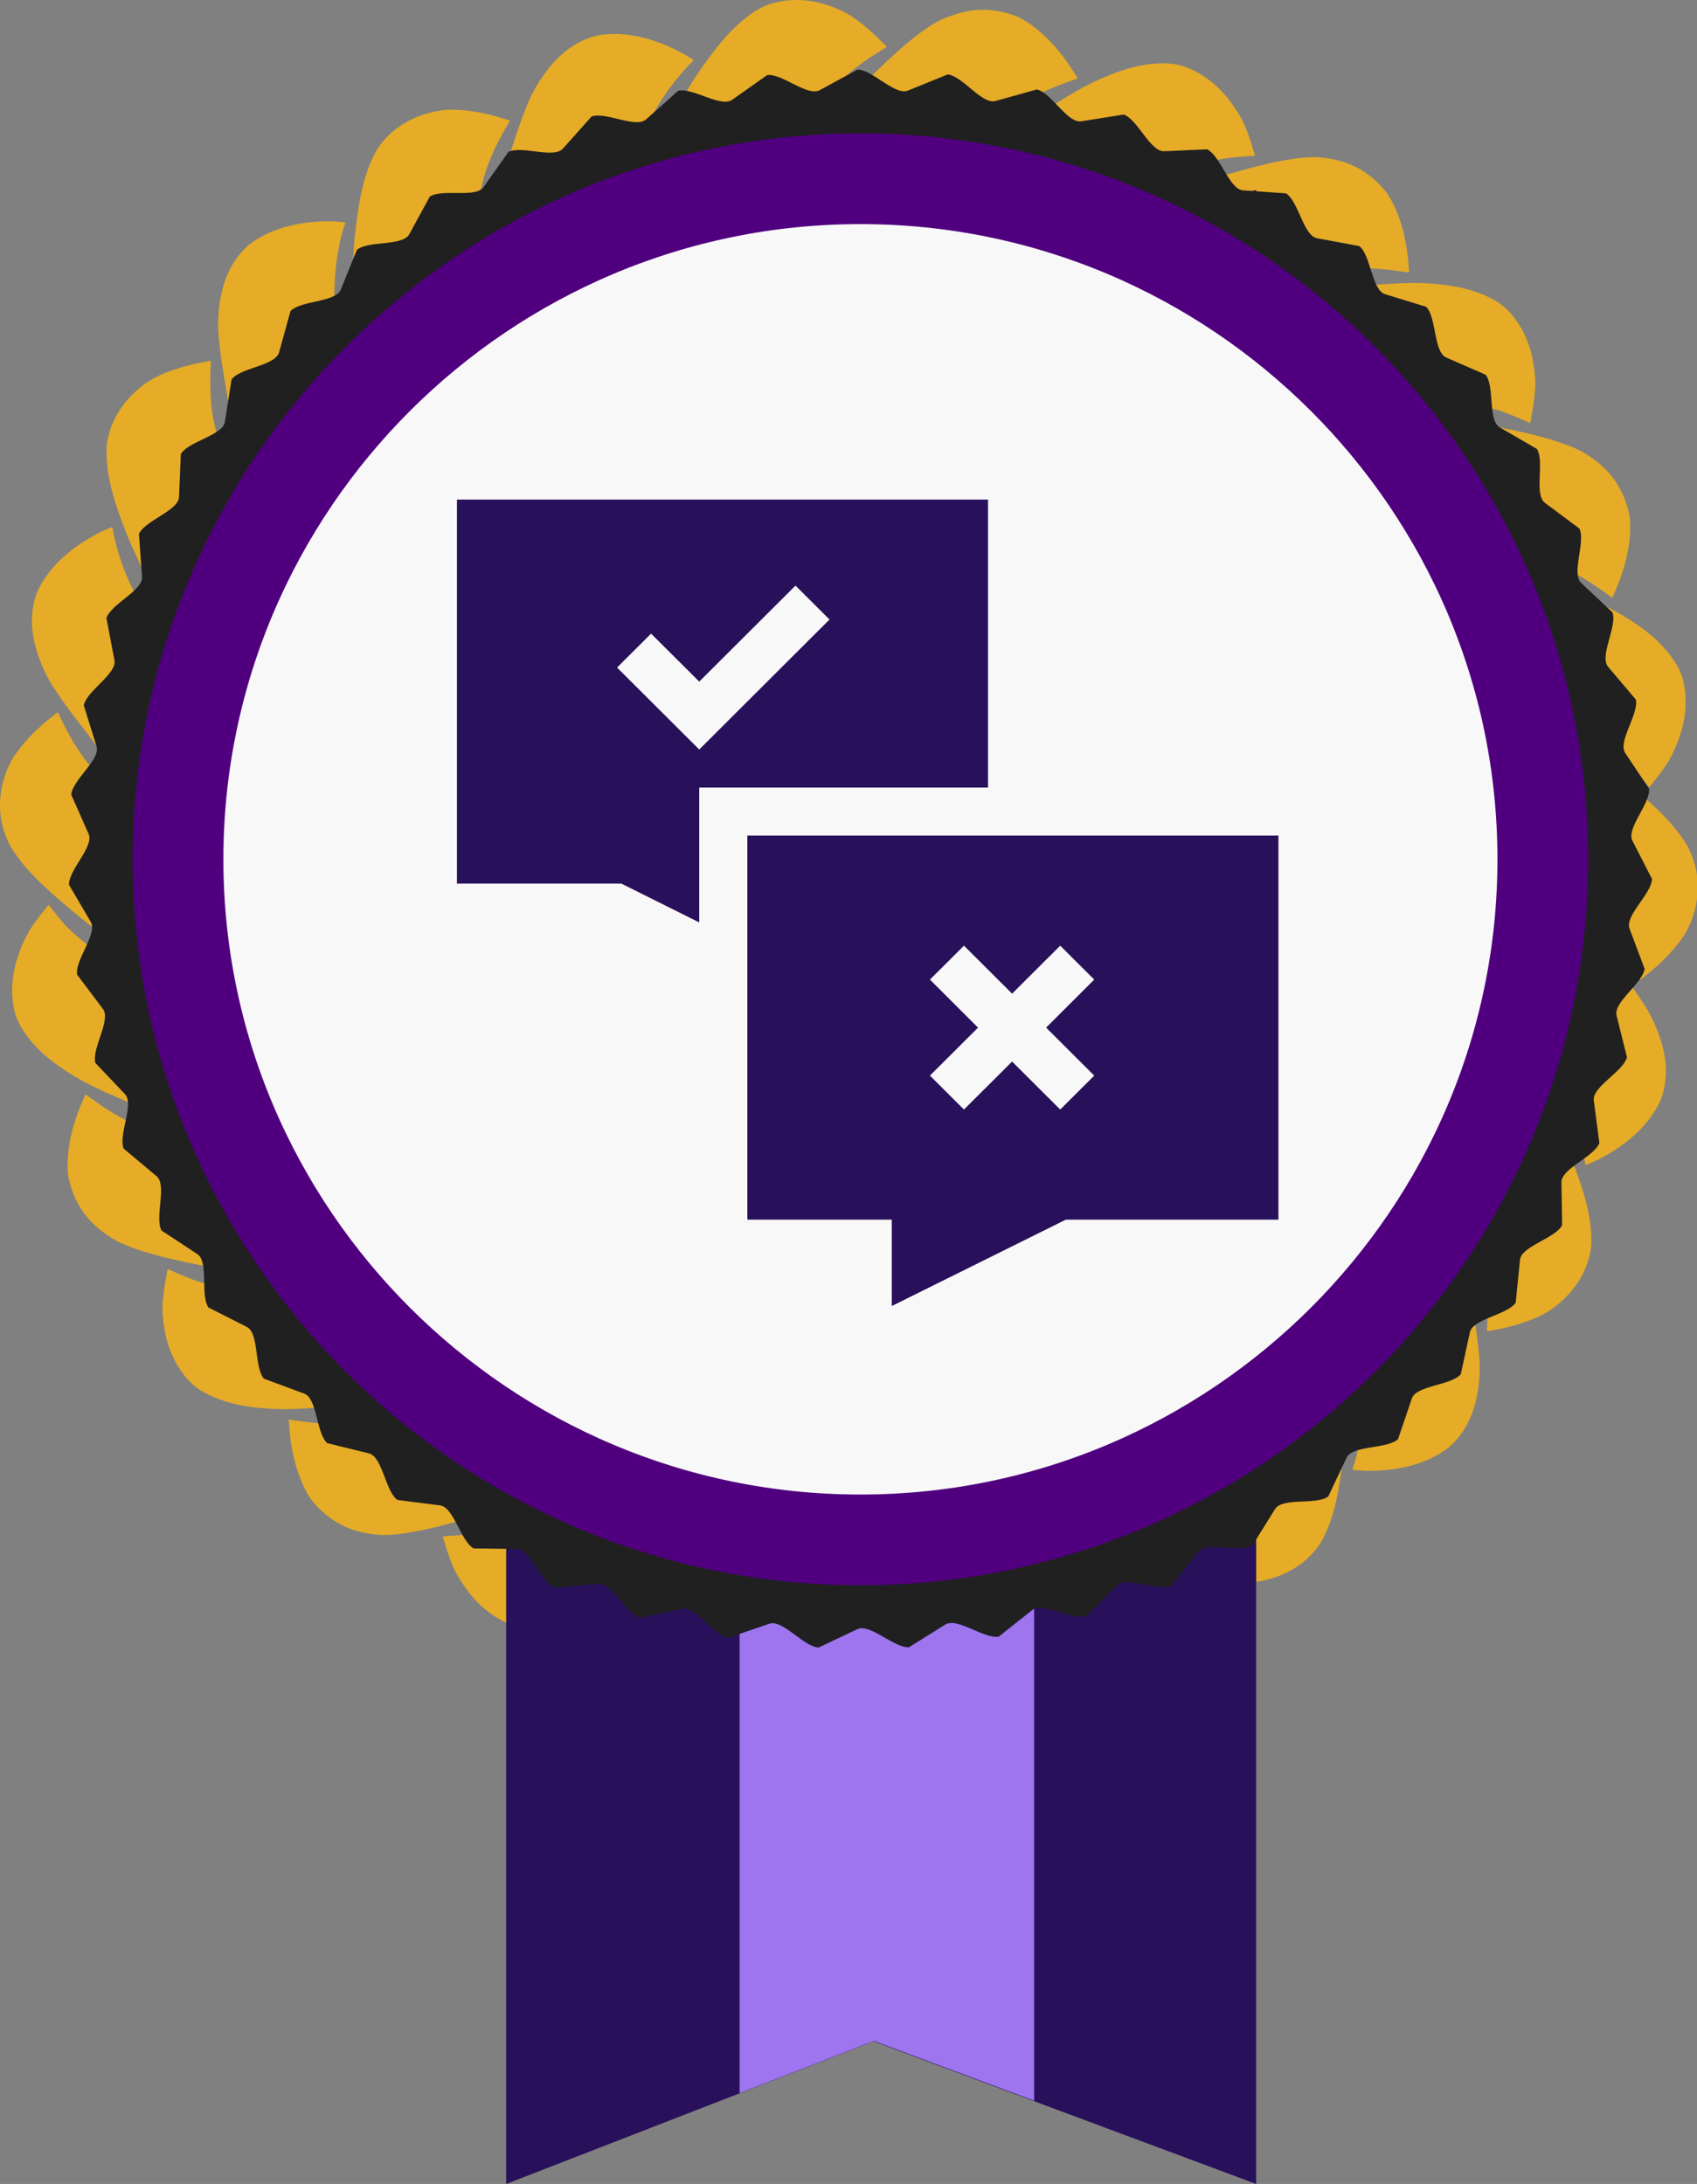
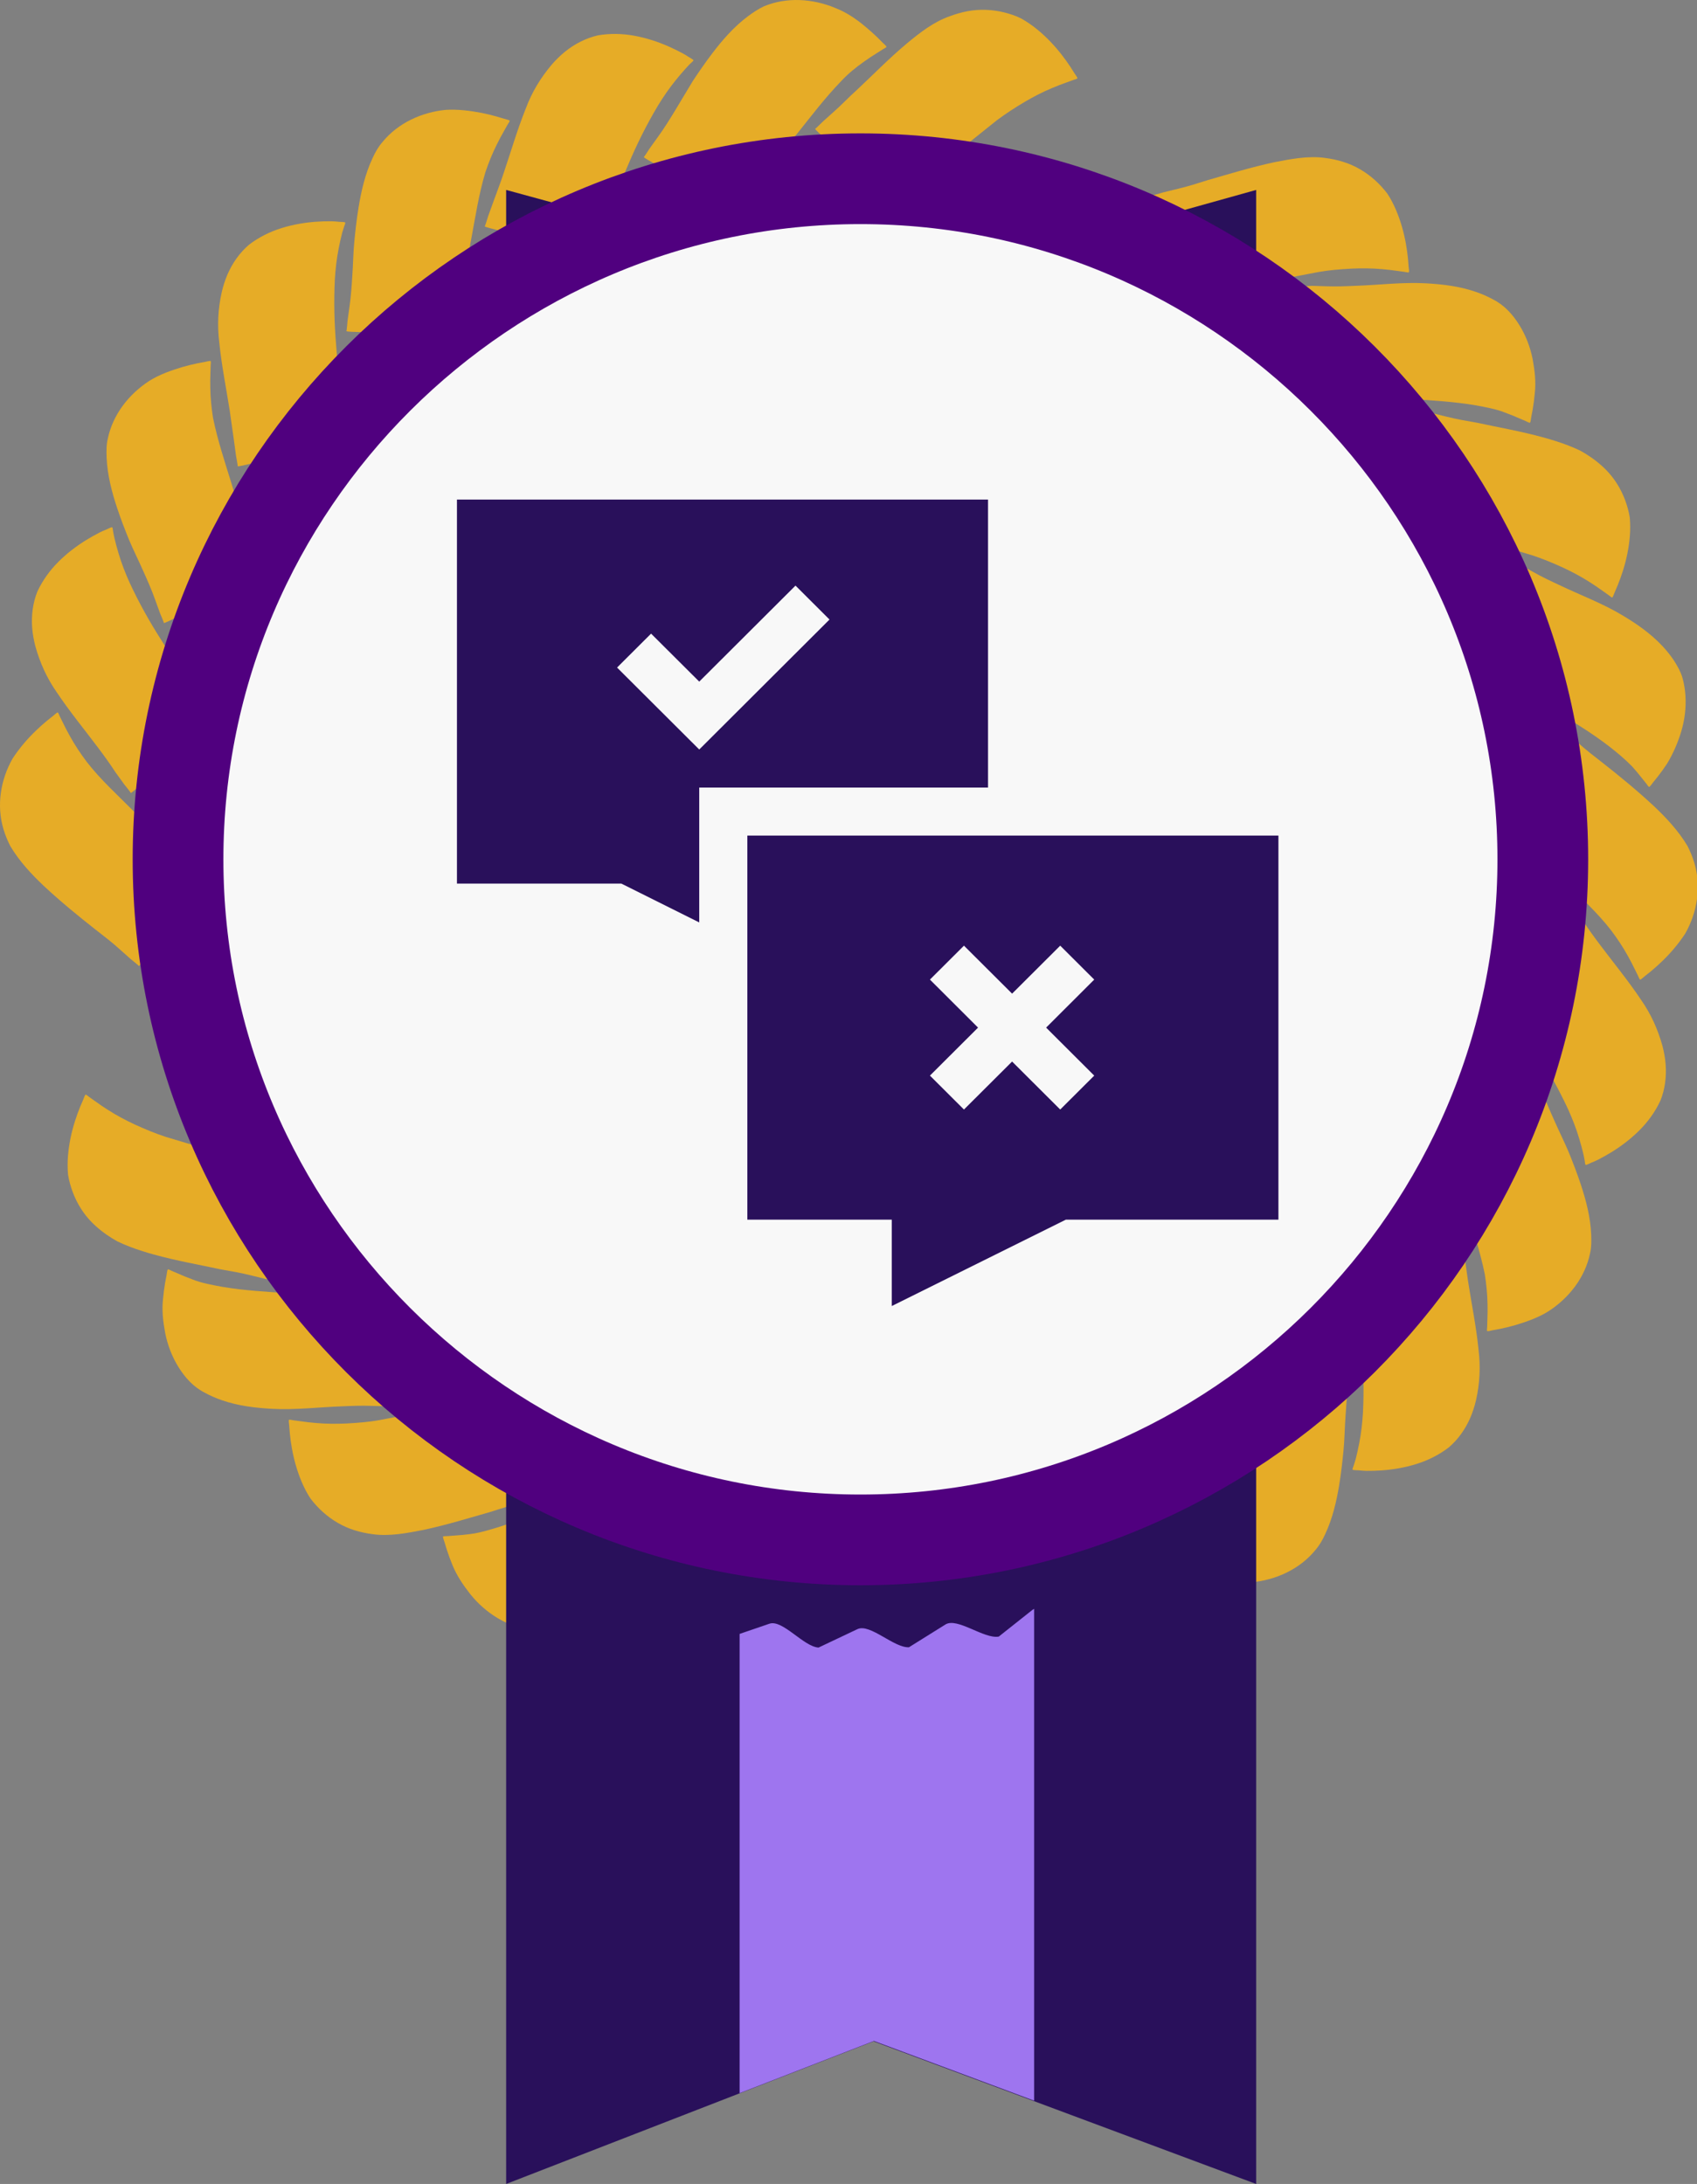
<svg xmlns="http://www.w3.org/2000/svg" version="1.1" id="Layer_1" x="0px" y="0px" width="430.265px" height="553.658px" viewBox="0 0 430.265 553.658" enable-background="new 0 0 430.265 553.658" xml:space="preserve">
  <rect x="0" y="0" width="430.265" height="553.658" fill="#808080" stroke="none" />
  <g>
    <g>
      <g>
        <path fill="#E6AC27" d="M429.599,218.779c-0.454-1.509-1.046-2.937-1.732-4.293c-2.309-3.866-5.367-7.126-8.396-10.005     c-4.387-4.094-8.717-7.631-13.297-11.23c-2.065-1.592-4.12-3.187-6-4.881c-0.986-0.879-1.932-1.723-2.873-2.562     c-0.149-0.14-2.067-1.635-2.031-1.73c-0.194-0.053-1.679,2.094-1.864,2.329c-0.758,0.99-1.482,1.991-2.173,3.001     c-1.514,2.216-2.839,4.49-3.836,6.834c-2.439,4.88-3.216,9.93-0.734,14.782c0.606,1.202,1.351,2.35,2.192,3.462     c2.075,3.218,5.02,6.139,7.895,8.996c3.882,3.918,8.299,7.892,11.77,12.408c1.504,2.007,2.935,4.133,4.193,6.403     c0.644,1.147,1.26,2.329,1.839,3.537c0.256,0.517,0.517,1.043,0.782,1.58c0.094,0.182,0.317,0.846,0.502,0.937     c0.204,0.037,1.013-0.737,1.186-0.87c0.522-0.416,1.039-0.827,1.546-1.229c0.997-0.831,1.974-1.701,2.923-2.622     c2.123-2.058,4.11-4.379,5.801-6.976C430.301,231.341,431.405,224.84,429.599,218.779z" />
      </g>
      <g>
        <path fill="#E6AC27" d="M421.515,265.174c-1.193-4.281-2.915-8.079-5.388-11.636c-3.363-5.035-7.109-9.556-10.522-14.114     c-1.524-2.023-2.983-4.039-4.334-6.119c-0.788-1.091-1.545-2.138-2.297-3.179c-0.118-0.172-1.696-2.084-1.643-2.169     c-0.178-0.097-2.057,1.644-2.284,1.829c-0.938,0.786-1.844,1.591-2.718,2.412c-2.035,1.79-4.08,3.661-5.742,5.686     c-1.732,2.082-3.013,4.32-3.678,6.697c-0.333,1.189-0.511,2.413-0.518,3.673c-0.025,1.257-0.082,2.505,0.167,3.816     c0.22,1.29,0.593,2.561,1.07,3.822c1.383,3.651,3.665,7.218,5.884,10.707c3.062,4.798,5.694,9.48,8.136,14.755     c1.05,2.338,2.003,4.775,2.758,7.312c0.39,1.285,0.744,2.596,1.058,3.925c0.151,0.587,0.212,1.135,0.338,1.703     c0.039,0.195,0.066,0.88,0.222,1.012c0.189,0.085,1.203-0.454,1.41-0.538c0.622-0.251,1.26-0.507,1.819-0.811     c1.131-0.582,2.251-1.207,3.356-1.888c2.47-1.524,4.864-3.338,7.031-5.496c2.203-2.191,4.056-4.762,5.359-7.572     c1.144-2.858,1.555-6.01,1.316-9.195C422.185,268.214,421.903,266.67,421.515,265.174z" />
      </g>
      <g>
        <path fill="#E6AC27" d="M400.815,300.308c-0.922-2.802-1.974-5.504-3.045-8.15c-1.122-2.667-2.483-5.369-3.644-8.012     c-1.054-2.354-2.097-4.704-2.937-7.06c-0.445-1.227-0.872-2.406-1.296-3.578c-0.064-0.191-1.033-2.39-0.955-2.457     c-0.145-0.135-2.496,1.066-2.774,1.187c-1.151,0.519-2.276,1.065-3.375,1.633c-2.411,1.248-4.687,2.634-6.707,4.23     c-1.039,0.822-1.977,1.711-2.793,2.667c-0.884,0.928-1.742,1.883-2.409,2.931c-1.358,2.085-2.154,4.452-2.239,7.15     c-0.043,1.334,0.065,2.685,0.274,4.049c0.151,0.989,0.359,1.985,0.604,2.983c0.174,0.961,0.392,1.928,0.636,2.897     c0.49,1.937,1.088,3.884,1.68,5.806c1.623,5.282,3.463,10.714,4.63,16.464c0.383,2.469,0.647,5.01,0.69,7.595     c0.03,1.312,0.017,2.639-0.041,3.973c-0.017,0.575-0.034,1.159-0.053,1.757c-0.002,0.204-0.118,0.893,0.003,1.06     c0.163,0.128,1.244-0.178,1.46-0.215c0.658-0.124,1.31-0.245,1.947-0.365c1.275-0.268,2.551-0.58,3.825-0.949     c2.813-0.85,5.784-1.89,8.34-3.504c5.122-3.317,9.245-8.501,10.517-14.687c0.366-1.513,0.34-3.144,0.29-4.706     C403.254,308.531,402.114,304.245,400.815,300.308z" />
      </g>
      <g>
        <path fill="#E6AC27" d="M372.217,324.808c-0.366-2.585-0.73-5.155-1.061-7.488c-0.178-1.325-0.349-2.599-0.519-3.863     c-0.022-0.205-0.508-2.621-0.42-2.67c-0.112-0.168-2.604,0.485-2.895,0.543c-1.204,0.253-2.391,0.538-3.555,0.852     c-2.471,0.747-5.246,1.391-7.656,2.414c-2.517,1.029-4.711,2.406-6.424,4.192c-1.725,1.778-2.873,4.044-3.795,6.487     c-0.411,1.245-0.678,2.543-0.847,3.88c-0.487,3.873-0.139,8.087,0.19,12.202c0.47,5.669,0.624,11.041,0.331,16.846     c-0.158,2.557-0.447,5.158-0.958,7.754c-0.252,1.318-0.547,2.644-0.887,3.964c-0.167,0.539-0.337,1.085-0.51,1.644     c-0.055,0.191-0.349,0.811-0.273,1c0.129,0.163,1.276,0.153,1.499,0.175c0.663,0.059,1.352,0.134,2.006,0.145     c1.273,0.008,2.555-0.027,3.85-0.12c2.895-0.205,5.856-0.703,8.777-1.608c2.967-0.92,5.802-2.337,8.26-4.221     c2.339-2.001,4.181-4.587,5.455-7.512c0.627-1.466,1.099-2.961,1.455-4.462c0.97-4.316,1.166-8.515,0.635-12.816     C374.269,336.142,373.086,330.414,372.217,324.808z" />
      </g>
      <g>
        <path fill="#E6AC27" d="M335.891,344.692c-2.718-0.01-5.379,0.167-7.914,0.649c-1.304,0.247-2.548,0.604-3.72,1.073     c-1.251,0.371-2.427,0.857-3.513,1.47c-2.171,1.226-3.975,2.962-5.304,5.32c-0.656,1.166-1.188,2.415-1.636,3.724     c-1.263,3.838-2.171,7.65-2.855,11.686c-1.019,5.422-1.874,11.155-3.551,16.715c-0.806,2.368-1.751,4.745-2.913,7.059     c-0.583,1.178-1.21,2.35-1.881,3.509c-0.283,0.502-0.569,1.012-0.863,1.535c-0.097,0.18-0.519,0.737-0.49,0.941     c0.086,0.188,1.186,0.416,1.394,0.483c0.64,0.194,1.274,0.386,1.895,0.574c1.254,0.349,2.528,0.661,3.829,0.92     c2.897,0.56,5.982,0.947,9.039,0.775c6.073-0.585,12.127-3.289,16.12-8.196c1.02-1.184,1.808-2.56,2.463-4.004     c1.907-4.058,2.883-8.388,3.557-12.479c0.482-2.914,0.803-5.796,1.082-8.64c0.282-2.838,0.307-5.893,0.517-8.762     c0.161-2.574,0.331-5.139,0.684-7.617c0.178-1.293,0.349-2.536,0.518-3.771c0.032-0.199,0.198-2.598,0.299-2.621     c-0.066-0.187-2.707-0.211-3.01-0.232C338.38,344.733,337.129,344.696,335.891,344.692z" />
      </g>
      <g>
-         <path fill="#E6AC27" d="M305.376,377.836c0.456-1.259,0.894-2.469,1.33-3.67c0.075-0.192,0.764-2.562,0.865-2.565     c-0.022-0.201-2.531-0.768-2.814-0.851c-1.184-0.33-2.367-0.623-3.543-0.881c-2.548-0.5-5.32-1.241-7.919-1.427     c-2.705-0.249-5.284-0.038-7.627,0.757c-2.339,0.807-4.429,2.232-6.376,3.972c-0.941,0.911-1.779,1.937-2.55,3.044     c-2.23,3.204-3.881,7.099-5.504,10.898c-2.219,5.25-4.596,10.052-7.564,15.051c-1.335,2.187-2.807,4.351-4.473,6.409     c-0.84,1.048-1.722,2.082-2.641,3.092c-0.398,0.459-0.806,0.868-1.208,1.27c-0.139,0.143-0.69,0.551-0.71,0.753     c0.038,0.203,1.058,0.733,1.245,0.856c0.565,0.389,1.126,0.706,1.697,1.007c1.123,0.599,2.275,1.165,3.465,1.687     c2.66,1.165,5.517,2.103,8.529,2.661c3.059,0.567,6.236,0.633,9.295,0.11c3.005-0.697,5.846-2.134,8.339-4.139     c1.239-1.009,2.354-2.116,3.37-3.283c2.861-3.404,5.02-6.969,6.544-11.042c2.255-5.607,3.865-11.238,5.696-16.614     C303.608,382.502,304.511,380.282,305.376,377.836z" />
-       </g>
+         </g>
      <g>
        <path fill="#E6AC27" d="M259.367,400.854c1.345-2.2,2.694-4.388,4.164-6.413c0.761-1.061,1.492-2.08,2.218-3.092     c0.122-0.161,1.388-2.203,1.488-2.177c0.029-0.195-2.298-1.446-2.555-1.606c-1.083-0.65-2.172-1.265-3.265-1.846     c-2.399-1.274-4.836-2.358-7.301-3.113c-5.031-1.293-10.23-1.912-14.754,1.114c-1.126,0.718-2.181,1.569-3.19,2.512     c-2.903,2.871-5.486,5.903-7.987,9.067c-3.441,4.308-6.881,8.858-10.961,13.074c-1.818,1.96-3.761,3.52-5.868,5.008     c-1.064,0.756-2.166,1.487-3.297,2.185c-0.483,0.306-0.975,0.618-1.478,0.937c-0.169,0.112-0.803,0.401-0.871,0.594     c-0.012,0.206,0.855,0.93,1.007,1.088c0.476,0.476,0.946,0.948,1.407,1.409c0.946,0.905,1.927,1.786,2.956,2.634     c2.299,1.931,4.842,3.656,7.625,4.724c5.645,2.359,12.259,2.842,18.081,0.415c1.444-0.675,2.781-1.585,4.041-2.512     c3.59-2.684,6.482-6.044,8.995-9.334c1.791-2.342,3.425-4.733,5.003-7.107C256.358,405.864,257.888,403.316,259.367,400.854z" />
      </g>
      <g>
-         <path fill="#E6AC27" d="M218.933,400.765c0.993-0.891,1.947-1.746,2.894-2.597c0.157-0.133,1.876-1.889,1.967-1.845     c0.075-0.187-1.883-1.876-2.095-2.084c-0.894-0.851-1.805-1.671-2.728-2.456c-2.025-1.709-4.133-3.211-6.349-4.778     c-4.572-3.031-9.514-4.201-14.648-2.247c-1.263,0.414-2.475,0.859-3.671,1.474c-3.459,1.736-6.725,4.362-9.921,6.92     c-2.2,1.762-4.453,3.566-6.692,5.36c-2.264,1.679-4.574,3.183-7.036,4.642c-2.19,1.283-4.49,2.481-6.913,3.492     c-1.226,0.52-2.483,1.008-3.761,1.456c-0.549,0.199-1.106,0.403-1.676,0.61c-0.193,0.074-0.884,0.227-0.998,0.4     c-0.061,0.198,0.616,1.075,0.728,1.26c0.354,0.558,0.702,1.11,1.045,1.651c0.711,1.069,1.465,2.122,2.273,3.155     c1.804,2.307,3.889,4.507,6.285,6.445c1.218,0.985,2.519,1.873,3.883,2.641c1.375,0.716,2.84,1.172,4.333,1.559     c2.993,0.738,6.157,0.898,9.293,0.309c1.563-0.294,3.06-0.733,4.499-1.273c4.085-1.398,7.712-4.256,10.94-6.939     c4.601-3.856,8.648-8.034,12.775-11.881C215.19,404.415,217.022,402.445,218.933,400.765z" />
+         <path fill="#E6AC27" d="M218.933,400.765c0.993-0.891,1.947-1.746,2.894-2.597c0.157-0.133,1.876-1.889,1.967-1.845     c0.075-0.187-1.883-1.876-2.095-2.084c-0.894-0.851-1.805-1.671-2.728-2.456c-2.025-1.709-4.133-3.211-6.349-4.778     c-4.572-3.031-9.514-4.201-14.648-2.247c-1.263,0.414-2.475,0.859-3.671,1.474c-3.459,1.736-6.725,4.362-9.921,6.92     c-2.2,1.762-4.453,3.566-6.692,5.36c-2.264,1.679-4.574,3.183-7.036,4.642c-2.19,1.283-4.49,2.481-6.913,3.492     c-1.226,0.52-2.483,1.008-3.761,1.456c-0.549,0.199-1.106,0.403-1.676,0.61c-0.193,0.074-0.884,0.227-0.998,0.4     c-0.061,0.198,0.616,1.075,0.728,1.26c0.354,0.558,0.702,1.11,1.045,1.651c0.711,1.069,1.465,2.122,2.273,3.155     c1.804,2.307,3.889,4.507,6.285,6.445c1.218,0.985,2.519,1.873,3.883,2.641c1.375,0.716,2.84,1.172,4.333,1.559     c2.993,0.738,6.157,0.898,9.293,0.309c1.563-0.294,3.06-0.733,4.499-1.273c4.085-1.398,7.712-4.256,10.94-6.939     c4.601-3.856,8.648-8.034,12.775-11.881C215.19,404.415,217.022,402.445,218.933,400.765" />
      </g>
      <g>
        <path fill="#E6AC27" d="M174.107,396.281c1.162-0.566,2.278-1.111,3.387-1.65c0.17-0.027,2.273-1.411,2.351-1.349     c0.12-0.175-1.399-2.17-1.539-2.497c-0.653-1.095-1.327-2.164-2.021-3.204c-1.523-2.283-3.166-4.418-4.988-6.277     c-1.875-1.914-3.963-3.397-6.261-4.285c-2.255-1.04-4.658-1.686-7.34-1.478c-1.322,0.089-2.643,0.331-3.965,0.677     c-3.799,0.928-7.759,3.07-11.358,4.509c-5.024,2.165-10.162,4.545-15.716,6.327c-2.449,0.75-5.088,1.581-7.617,1.865     c-1.29,0.166-2.599,0.291-3.922,0.373c-0.569,0.043-1.147,0.086-1.738,0.13c-0.202,0.019-0.894-0.026-1.045,0.113     c-0.107,0.177,0.317,1.229,0.378,1.441c0.196,0.647,0.39,1.287,0.58,1.914c0.409,1.249,0.862,2.493,1.371,3.732     c1.122,2.798,2.746,5.184,4.63,7.585c1.939,2.392,4.302,4.481,6.969,6.054c2.659,1.589,5.616,2.673,8.889,2.643     c1.611,0.035,3.191-0.084,4.738-0.313c4.407-0.649,8.513-2.231,12.25-3.929c5.313-2.382,10.382-5.923,15.326-8.739     C169.672,398.631,171.874,397.355,174.107,396.281z" />
      </g>
      <g>
        <path fill="#E6AC27" d="M131.709,381.136c1.286-0.314,2.523-0.615,3.75-0.914c0.2-0.043,2.527-0.776,2.585-0.692     c0.153-0.129-0.778-2.561-0.867-2.846c-0.388-1.182-0.805-2.342-1.247-3.479c-0.966-2.506-2.115-4.838-3.458-7.035     c-2.596-4.852-6.381-8.231-11.801-8.936c-1.367-0.137-2.683-0.255-4.003-0.306c-3.861-0.09-7.97,0.699-11.985,1.462     c-2.763,0.527-5.594,1.068-8.406,1.604c-2.86,0.519-5.552,0.712-8.427,0.877c-2.535,0.116-5.127,0.106-7.741-0.125     c-1.326-0.11-2.663-0.263-4.003-0.461c-0.578-0.078-1.165-0.157-1.766-0.238c-0.206-0.025-0.886-0.211-1.068-0.11     c-0.146,0.147,0.042,1.238,0.055,1.454c0.051,0.658,0.102,1.309,0.151,1.947c0.13,1.277,0.303,2.561,0.534,3.85     c0.516,2.882,1.328,5.797,2.539,8.625c0.621,1.431,1.335,2.843,2.207,4.125c0.927,1.215,1.969,2.351,3.115,3.38     c2.292,2.056,5.005,3.68,8.045,4.627c1.515,0.472,3.04,0.785,4.56,0.982c4.295,0.614,8.902-0.302,12.963-1.095     c5.868-1.261,11.334-2.956,16.824-4.524C126.755,382.51,129.241,381.723,131.709,381.136z" />
      </g>
      <g>
        <path fill="#E6AC27" d="M86.544,356.525c2.551-0.116,5.096-0.219,7.571-0.129c1.293,0.039,2.535,0.077,3.768,0.115     c0.21-0.001,2.701-0.227,2.741-0.136c0.182-0.092-0.199-2.599-0.224-2.889c-0.071-1.267-0.164-2.532-0.294-3.775     c-0.281-2.732-0.738-5.388-1.48-7.886c-0.766-2.57-1.921-4.858-3.54-6.719c-1.519-1.963-3.351-3.652-5.827-4.712     c-1.215-0.534-2.499-0.932-3.833-1.239c-3.823-0.921-8.276-0.902-12.148-1.282c-5.466-0.401-11.133-0.663-16.888-1.644     c-2.523-0.464-5.257-0.939-7.587-1.885c-1.222-0.448-2.444-0.941-3.656-1.478c-0.525-0.224-1.058-0.452-1.604-0.685     c-0.187-0.076-0.782-0.435-0.98-0.381c-0.177,0.107-0.288,1.234-0.332,1.45c-0.126,0.664-0.25,1.32-0.372,1.962     c-0.215,1.295-0.39,2.606-0.511,3.937c-0.361,3.036,0,5.876,0.55,8.875c0.61,3.011,1.735,5.949,3.371,8.57     c1.641,2.615,3.712,4.976,6.625,6.458c1.409,0.775,2.864,1.399,4.34,1.912c4.204,1.459,8.576,1.957,12.678,2.182     C74.735,357.485,80.855,356.721,86.544,356.525z" />
      </g>
      <g>
        <path fill="#E6AC27" d="M63.619,323.317c1.288,0.316,2.526,0.619,3.754,0.921c0.198,0.053,2.603,0.479,2.617,0.579     c0.195-0.044,0.496-2.626,0.549-2.92c0.204-1.226,0.372-2.446,0.506-3.657c0.322-2.677,0.326-5.236,0.23-7.854     c-0.059-5.492-1.857-10.227-6.345-13.348c-1.16-0.747-2.185-1.505-3.37-2.138c-3.385-1.857-7.397-3.052-11.314-4.228     c-2.697-0.808-5.46-1.636-8.206-2.459c-2.722-0.884-5.236-1.943-7.847-3.132c-2.3-1.071-4.593-2.279-6.801-3.696     c-1.124-0.712-2.238-1.467-3.333-2.263c-0.476-0.337-0.96-0.679-1.454-1.029c-0.171-0.116-0.688-0.598-0.896-0.593     c-0.198,0.062-0.538,1.117-0.627,1.313c-0.261,0.607-0.518,1.207-0.771,1.795c-0.48,1.191-0.922,2.409-1.317,3.657     c-0.883,2.792-1.519,5.753-1.761,8.822c-0.123,1.559-0.119,3.132,0.02,4.688c0.241,1.513,0.653,2.995,1.19,4.438     c1.082,2.881,2.737,5.574,4.996,7.818c1.126,1.119,2.335,2.101,3.594,2.978c0.896,0.623,1.818,1.191,2.756,1.711     c1.004,0.484,2.031,0.918,3.058,1.316c2.057,0.795,4.135,1.437,6.161,2.001c5.778,1.599,11.475,2.578,16.999,3.771     C58.584,322.249,61.155,322.699,63.619,323.317z" />
      </g>
      <g>
-         <path fill="#E6AC27" d="M35.056,280.628c2.314,1.079,4.616,2.164,6.769,3.388c1.126,0.633,2.207,1.241,3.281,1.845     c0.135,0.117,2.489,1.051,2.471,1.154c0.216-0.002,1.004-2.382,1.166-2.67c0.535-1.158,1.035-2.319,1.501-3.479     c1.023-2.548,1.855-5.109,2.359-7.66c0.518-2.627,0.56-5.183-0.008-7.576c-0.435-2.436-1.251-4.781-2.946-6.865     c-0.822-1.035-1.771-1.982-2.805-2.873c-2.906-2.595-6.947-4.626-10.185-6.762c-4.626-2.898-9.496-5.767-14.106-9.316     c-2.044-1.581-4.089-3.291-5.937-5.188c-0.861-0.964-1.701-1.968-2.511-3.007c-0.355-0.443-0.716-0.893-1.084-1.352     c-0.129-0.155-0.481-0.748-0.681-0.792c-0.206,0.013-0.84,0.957-0.982,1.127c-0.426,0.529-0.848,1.052-1.26,1.563     c-0.806,1.044-1.583,2.123-2.323,3.243c-1.497,2.491-2.684,5.193-3.565,8.099c-0.882,2.951-1.274,6.078-1.067,9.16     c0.103,1.541,0.357,3.071,0.772,4.558c0.45,1.481,1.238,2.886,2.101,4.236c0.883,1.343,1.878,2.574,2.943,3.714     c3.035,3.25,6.667,5.724,10.188,7.83C24.14,276.009,29.925,278.167,35.056,280.628z" />
-       </g>
+         </g>
      <g>
        <path fill="#E6AC27" d="M11.001,224.491c4.388,4.093,8.718,7.631,13.298,11.23c2.065,1.592,4.119,3.187,5.999,4.881     c0.986,0.878,1.933,1.723,2.874,2.562c0.148,0.14,2.067,1.635,2.031,1.73c0.193,0.052,1.678-2.094,1.863-2.33     c0.759-0.99,1.483-1.991,2.173-3.001c1.514-2.216,2.839-4.49,3.836-6.834c2.44-4.88,3.216-9.93,0.734-14.782     c-0.606-1.202-1.352-2.35-2.192-3.461c-2.075-3.219-5.02-6.14-7.895-8.997c-3.882-3.917-8.3-7.892-11.77-12.407     c-1.504-2.007-2.935-4.133-4.193-6.403c-0.645-1.147-1.26-2.329-1.839-3.537c-0.256-0.517-0.516-1.043-0.782-1.581     c-0.094-0.182-0.317-0.845-0.502-0.937c-0.204-0.037-1.013,0.738-1.186,0.87c-0.522,0.416-1.04,0.827-1.546,1.229     c-0.998,0.831-1.975,1.702-2.924,2.622c-2.123,2.058-4.109,4.379-5.8,6.977c-3.01,5.306-4.112,11.808-2.307,17.868     c0.454,1.51,1.046,2.937,1.733,4.294C4.914,218.352,7.972,221.612,11.001,224.491z" />
      </g>
      <g>
        <path fill="#E6AC27" d="M8.958,163.798c1.192,4.282,2.914,8.08,5.387,11.636c3.363,5.034,7.109,9.555,10.522,14.114     c1.525,2.022,2.984,4.039,4.334,6.119c0.788,1.09,1.546,2.138,2.297,3.178c0.118,0.172,1.697,2.085,1.643,2.169     c0.178,0.097,2.056-1.643,2.284-1.829c0.938-0.785,1.844-1.59,2.718-2.412c2.034-1.79,4.08-3.66,5.741-5.685     c1.732-2.082,3.013-4.321,3.679-6.698c0.332-1.189,0.511-2.413,0.518-3.672c0.024-1.257,0.082-2.505-0.167-3.816     c-0.22-1.291-0.593-2.562-1.07-3.822c-1.383-3.65-3.666-7.218-5.884-10.707c-3.062-4.797-5.694-9.48-8.137-14.755     c-1.05-2.338-2.003-4.775-2.757-7.312c-0.39-1.285-0.745-2.596-1.058-3.925c-0.152-0.586-0.213-1.135-0.338-1.703     c-0.04-0.195-0.066-0.88-0.222-1.012c-0.189-0.084-1.203,0.454-1.411,0.539c-0.622,0.251-1.261,0.507-1.819,0.811     c-1.131,0.582-2.252,1.208-3.356,1.889c-2.471,1.523-4.864,3.337-7.032,5.495c-2.202,2.191-4.056,4.763-5.359,7.573     c-1.143,2.858-1.555,6.01-1.316,9.194C8.287,160.758,8.569,162.301,8.958,163.798z" />
      </g>
      <g>
        <path fill="#E6AC27" d="M29.657,128.664c0.923,2.803,1.975,5.504,3.045,8.15c1.123,2.667,2.483,5.37,3.644,8.012     c1.055,2.354,2.098,4.704,2.937,7.061c0.445,1.227,0.872,2.406,1.297,3.577c0.064,0.191,1.033,2.39,0.954,2.458     c0.146,0.135,2.497-1.066,2.775-1.187c1.15-0.52,2.275-1.066,3.375-1.634c2.412-1.248,4.687-2.633,6.708-4.23     c1.038-0.822,1.977-1.71,2.792-2.666c0.884-0.928,1.743-1.884,2.409-2.931c1.359-2.086,2.155-4.452,2.24-7.151     c0.042-1.334-0.066-2.685-0.274-4.049c-0.15-0.989-0.359-1.984-0.603-2.983c-0.175-0.961-0.392-1.928-0.637-2.897     c-0.489-1.937-1.087-3.883-1.679-5.805c-1.624-5.282-3.463-10.715-4.63-16.465c-0.384-2.469-0.647-5.009-0.69-7.595     c-0.03-1.311-0.017-2.639,0.04-3.973c0.018-0.574,0.035-1.159,0.053-1.757c0.003-0.203,0.119-0.893-0.002-1.06     c-0.163-0.127-1.245,0.179-1.46,0.215c-0.659,0.123-1.311,0.245-1.948,0.364c-1.274,0.268-2.55,0.581-3.824,0.95     c-2.813,0.85-5.785,1.889-8.34,3.504c-5.123,3.317-9.245,8.501-10.517,14.687c-0.366,1.512-0.34,3.144-0.29,4.706     C27.218,120.44,28.359,124.728,29.657,128.664z" />
      </g>
      <g>
        <path fill="#E6AC27" d="M58.255,104.164c0.366,2.585,0.731,5.155,1.061,7.489c0.178,1.325,0.35,2.599,0.519,3.862     c0.022,0.205,0.509,2.621,0.421,2.67c0.112,0.168,2.603-0.486,2.894-0.543c1.205-0.254,2.391-0.538,3.556-0.852     c2.471-0.747,5.245-1.391,7.655-2.415c2.518-1.028,4.712-2.406,6.424-4.192c1.725-1.777,2.873-4.043,3.795-6.487     c0.411-1.244,0.678-2.542,0.846-3.879c0.488-3.873,0.14-8.088-0.19-12.202c-0.47-5.669-0.624-11.042-0.331-16.846     c0.158-2.557,0.448-5.157,0.959-7.754c0.251-1.318,0.546-2.644,0.887-3.964c0.166-0.538,0.336-1.085,0.51-1.644     c0.056-0.191,0.35-0.811,0.273-1c-0.128-0.163-1.275-0.153-1.498-0.174c-0.663-0.06-1.353-0.135-2.007-0.145     c-1.272-0.008-2.555,0.027-3.85,0.119c-2.895,0.206-5.856,0.704-8.776,1.609c-2.967,0.919-5.803,2.336-8.261,4.22     c-2.338,2.001-4.18,4.587-5.454,7.512c-0.627,1.466-1.099,2.96-1.455,4.462c-0.97,4.315-1.166,8.514-0.635,12.816     C56.204,92.83,57.387,98.558,58.255,104.164z" />
      </g>
      <g>
        <path fill="#E6AC27" d="M94.582,84.281c2.717,0.01,5.379-0.167,7.913-0.649c1.304-0.248,2.548-0.604,3.719-1.073     c1.251-0.372,2.428-0.858,3.513-1.47c2.171-1.227,3.975-2.962,5.304-5.321c0.657-1.165,1.189-2.414,1.637-3.723     c1.262-3.838,2.171-7.65,2.855-11.687c1.019-5.421,1.875-11.155,3.551-16.715c0.806-2.369,1.751-4.745,2.914-7.06     c0.582-1.178,1.21-2.35,1.881-3.508c0.282-0.503,0.569-1.013,0.862-1.535c0.097-0.18,0.519-0.738,0.489-0.942     c-0.086-0.188-1.185-0.415-1.393-0.482c-0.641-0.195-1.274-0.387-1.895-0.575c-1.254-0.349-2.529-0.66-3.829-0.92     c-2.898-0.56-5.982-0.947-9.039-0.774c-6.074,0.585-12.127,3.289-16.12,8.196c-1.02,1.183-1.808,2.559-2.464,4.004     c-1.907,4.057-2.882,8.387-3.557,12.479c-0.482,2.913-0.803,5.796-1.082,8.639c-0.282,2.839-0.307,5.894-0.516,8.762     c-0.161,2.574-0.331,5.14-0.685,7.617c-0.178,1.294-0.348,2.537-0.518,3.771c-0.033,0.199-0.199,2.598-0.299,2.622     c0.066,0.187,2.707,0.211,3.009,0.232C92.093,84.239,93.343,84.276,94.582,84.281z" />
      </g>
      <g>
        <path fill="#E6AC27" d="M125.095,51.136c-0.456,1.259-0.894,2.469-1.329,3.67c-0.075,0.192-0.764,2.562-0.865,2.565     c0.021,0.201,2.531,0.768,2.814,0.851c1.184,0.33,2.367,0.623,3.543,0.881c2.548,0.5,5.32,1.241,7.919,1.427     c2.705,0.248,5.284,0.037,7.626-0.758c2.339-0.807,4.43-2.232,6.377-3.972c0.941-0.911,1.779-1.937,2.55-3.043     c2.23-3.204,3.881-7.1,5.503-10.898c2.219-5.251,4.596-10.053,7.565-15.052c1.335-2.187,2.806-4.351,4.473-6.408     c0.839-1.048,1.722-2.082,2.64-3.093c0.398-0.458,0.806-0.867,1.209-1.269c0.139-0.143,0.69-0.551,0.71-0.754     c-0.038-0.203-1.058-0.733-1.245-0.856c-0.565-0.389-1.126-0.706-1.697-1.006c-1.123-0.6-2.275-1.166-3.466-1.687     c-2.66-1.166-5.517-2.104-8.529-2.661c-3.059-0.567-6.236-0.633-9.296-0.11c-3.004,0.697-5.845,2.133-8.338,4.138     c-1.24,1.009-2.355,2.116-3.371,3.283c-2.86,3.404-5.02,6.969-6.544,11.042c-2.254,5.608-3.864,11.238-5.696,16.615     C126.864,46.47,125.962,48.691,125.095,51.136z" />
      </g>
      <g>
        <path fill="#E6AC27" d="M171.105,28.119c-1.345,2.2-2.695,4.388-4.164,6.413c-0.761,1.06-1.492,2.079-2.219,3.091     c-0.122,0.161-1.387,2.204-1.487,2.177c-0.029,0.195,2.297,1.446,2.555,1.606c1.083,0.65,2.171,1.265,3.265,1.846     c2.399,1.274,4.835,2.358,7.301,3.113c5.031,1.292,10.23,1.912,14.754-1.114c1.126-0.717,2.181-1.569,3.19-2.511     c2.903-2.871,5.485-5.903,7.987-9.068c3.441-4.308,6.881-8.857,10.961-13.074c1.818-1.959,3.761-3.52,5.868-5.007     c1.064-0.756,2.165-1.487,3.297-2.185c0.483-0.307,0.974-0.619,1.477-0.937c0.17-0.112,0.803-0.401,0.871-0.594     c0.012-0.207-0.854-0.931-1.007-1.089c-0.476-0.476-0.946-0.947-1.407-1.409c-0.945-0.905-1.927-1.786-2.955-2.634     c-2.3-1.931-4.843-3.655-7.625-4.723c-5.645-2.359-12.259-2.843-18.082-0.415c-1.443,0.675-2.78,1.584-4.041,2.512     c-3.589,2.684-6.481,6.044-8.995,9.335c-1.79,2.342-3.425,4.732-5.002,7.107C174.114,23.108,172.585,25.656,171.105,28.119z" />
      </g>
      <g>
        <path fill="#E6AC27" d="M211.54,28.208c-0.993,0.89-1.947,1.746-2.895,2.596c-0.157,0.133-1.875,1.89-1.966,1.845     c-0.075,0.187,1.883,1.876,2.095,2.083c0.895,0.852,1.806,1.671,2.728,2.457c2.025,1.708,4.133,3.21,6.35,4.777     c4.572,3.031,9.514,4.201,14.648,2.248c1.262-0.415,2.475-0.86,3.671-1.474c3.458-1.736,6.725-4.362,9.921-6.92     c2.199-1.762,4.453-3.566,6.692-5.359c2.263-1.679,4.573-3.184,7.036-4.643c2.19-1.283,4.489-2.481,6.913-3.492     c1.226-0.52,2.483-1.007,3.761-1.455c0.548-0.2,1.106-0.404,1.675-0.611c0.194-0.074,0.885-0.226,0.998-0.4     c0.061-0.198-0.617-1.075-0.729-1.259c-0.353-0.558-0.702-1.111-1.044-1.651c-0.712-1.069-1.466-2.123-2.273-3.155     c-1.805-2.307-3.889-4.508-6.286-6.446c-1.218-0.985-2.518-1.873-3.882-2.64c-1.375-0.716-2.84-1.172-4.334-1.559     c-2.993-0.739-6.156-0.898-9.292-0.309c-1.563,0.294-3.061,0.733-4.5,1.273c-4.085,1.398-7.711,4.256-10.94,6.939     c-4.601,3.856-8.647,8.035-12.775,11.881C215.282,24.557,213.449,26.527,211.54,28.208z" />
      </g>
      <g>
-         <path fill="#E6AC27" d="M256.365,32.692c-1.162,0.566-2.279,1.11-3.387,1.65c-0.17,0.026-2.273,1.411-2.351,1.349     c-0.12,0.175,1.398,2.169,1.539,2.496c0.652,1.095,1.327,2.164,2.021,3.204c1.523,2.283,3.166,4.418,4.988,6.278     c1.875,1.914,3.962,3.396,6.261,4.285c2.254,1.04,4.658,1.685,7.34,1.478c1.321-0.089,2.643-0.332,3.965-0.677     c3.799-0.929,7.758-3.071,11.358-4.509c5.023-2.165,10.161-4.545,15.715-6.328c2.449-0.749,5.088-1.581,7.618-1.865     c1.289-0.165,2.599-0.29,3.921-0.373c0.569-0.042,1.147-0.085,1.739-0.13c0.202-0.018,0.894,0.026,1.044-0.113     c0.107-0.177-0.317-1.229-0.378-1.441c-0.196-0.647-0.39-1.287-0.579-1.913c-0.41-1.249-0.862-2.494-1.372-3.731     c-1.121-2.799-2.746-5.184-4.629-7.586c-1.939-2.392-4.302-4.481-6.969-6.053c-2.659-1.59-5.616-2.673-8.889-2.644     c-1.611-0.034-3.191,0.085-4.739,0.313c-4.406,0.65-8.512,2.231-12.25,3.929c-5.312,2.382-10.382,5.923-15.326,8.739     C260.801,30.341,258.598,31.618,256.365,32.692z" />
-       </g>
+         </g>
      <g>
        <path fill="#E6AC27" d="M298.763,47.836c-1.287,0.314-2.523,0.614-3.751,0.914c-0.2,0.044-2.526,0.775-2.585,0.693     c-0.153,0.129,0.778,2.56,0.868,2.845c0.388,1.182,0.804,2.342,1.247,3.479c0.966,2.505,2.115,4.837,3.458,7.035     c2.596,4.852,6.381,8.231,11.801,8.937c1.367,0.136,2.683,0.255,4.003,0.306c3.861,0.089,7.969-0.7,11.984-1.463     c2.763-0.527,5.595-1.067,8.407-1.604c2.86-0.519,5.552-0.712,8.426-0.876c2.535-0.116,5.128-0.107,7.741,0.125     c1.326,0.11,2.663,0.263,4.003,0.46c0.578,0.078,1.165,0.157,1.766,0.239c0.205,0.024,0.886,0.211,1.068,0.11     c0.146-0.147-0.042-1.239-0.056-1.454c-0.051-0.659-0.102-1.31-0.151-1.948c-0.13-1.277-0.302-2.56-0.534-3.85     c-0.516-2.881-1.329-5.796-2.539-8.625c-0.62-1.43-1.335-2.843-2.206-4.125c-0.928-1.214-1.969-2.35-3.115-3.379     c-2.292-2.056-5.005-3.68-8.045-4.627c-1.515-0.472-3.041-0.786-4.561-0.982c-4.294-0.615-8.901,0.302-12.962,1.095     c-5.868,1.261-11.334,2.956-16.824,4.524C303.717,46.463,301.231,47.248,298.763,47.836z" />
      </g>
      <g>
        <path fill="#E6AC27" d="M343.928,72.447c-2.551,0.116-5.096,0.219-7.572,0.13c-1.293-0.04-2.535-0.077-3.768-0.115     c-0.21,0-2.701,0.227-2.741,0.136c-0.182,0.093,0.199,2.6,0.225,2.89c0.07,1.267,0.164,2.532,0.293,3.775     c0.281,2.731,0.738,5.388,1.481,7.885c0.766,2.571,1.92,4.858,3.54,6.719c1.519,1.963,3.351,3.652,5.827,4.713     c1.215,0.533,2.499,0.932,3.832,1.239c3.824,0.921,8.277,0.902,12.149,1.281c5.465,0.401,11.132,0.663,16.888,1.644     c2.523,0.465,5.257,0.939,7.587,1.886c1.222,0.447,2.444,0.94,3.655,1.477c0.526,0.224,1.059,0.452,1.604,0.685     c0.188,0.077,0.782,0.435,0.98,0.381c0.178-0.108,0.288-1.234,0.333-1.45c0.126-0.663,0.25-1.32,0.371-1.962     c0.216-1.294,0.391-2.606,0.511-3.937c0.362-3.037,0.001-5.877-0.549-8.876c-0.61-3.011-1.735-5.949-3.371-8.57     c-1.642-2.615-3.713-4.975-6.626-6.458c-1.409-0.774-2.864-1.399-4.34-1.911c-4.204-1.46-8.576-1.957-12.679-2.182     C355.737,71.487,349.617,72.251,343.928,72.447z" />
      </g>
      <g>
        <path fill="#E6AC27" d="M366.853,105.655c-1.288-0.316-2.525-0.619-3.754-0.92c-0.198-0.054-2.603-0.479-2.616-0.58     c-0.195,0.044-0.496,2.626-0.55,2.921c-0.204,1.225-0.372,2.445-0.506,3.656c-0.322,2.677-0.326,5.236-0.23,7.854     c0.059,5.492,1.857,10.228,6.346,13.349c1.16,0.746,2.185,1.504,3.369,2.137c3.385,1.857,7.398,3.053,11.315,4.228     c2.697,0.808,5.46,1.636,8.205,2.459c2.723,0.884,5.236,1.944,7.848,3.133c2.3,1.07,4.592,2.279,6.801,3.695     c1.124,0.712,2.239,1.468,3.334,2.263c0.475,0.337,0.959,0.68,1.454,1.029c0.17,0.116,0.687,0.598,0.895,0.593     c0.198-0.062,0.539-1.116,0.627-1.313c0.261-0.606,0.519-1.207,0.772-1.794c0.479-1.192,0.922-2.409,1.317-3.658     c0.882-2.792,1.518-5.753,1.76-8.822c0.123-1.559,0.12-3.131-0.019-4.687c-0.242-1.513-0.653-2.995-1.19-4.438     c-1.082-2.881-2.738-5.574-4.996-7.818c-1.127-1.119-2.336-2.102-3.595-2.978c-0.895-0.624-1.818-1.192-2.755-1.712     c-1.004-0.484-2.031-0.918-3.059-1.316c-2.057-0.795-4.134-1.438-6.16-2.001c-5.779-1.6-11.475-2.578-17-3.771     C371.889,106.722,369.317,106.272,366.853,105.655z" />
      </g>
      <g>
        <path fill="#E6AC27" d="M395.417,148.344c-2.315-1.079-4.616-2.163-6.769-3.388c-1.126-0.633-2.207-1.241-3.282-1.845     c-0.135-0.118-2.488-1.052-2.471-1.155c-0.215,0.002-1.004,2.382-1.165,2.671c-0.535,1.158-1.035,2.318-1.502,3.479     c-1.022,2.548-1.855,5.109-2.359,7.661c-0.518,2.626-0.561,5.183,0.008,7.575c0.435,2.436,1.251,4.781,2.945,6.865     c0.823,1.035,1.771,1.983,2.806,2.873c2.906,2.596,6.947,4.626,10.184,6.762c4.626,2.899,9.497,5.768,14.107,9.316     c2.044,1.581,4.089,3.291,5.936,5.188c0.862,0.965,1.701,1.969,2.511,3.007c0.354,0.443,0.715,0.893,1.084,1.353     c0.128,0.154,0.481,0.748,0.681,0.792c0.206-0.013,0.84-0.958,0.982-1.128c0.427-0.528,0.848-1.051,1.261-1.562     c0.806-1.045,1.583-2.123,2.323-3.244c1.498-2.49,2.684-5.192,3.565-8.099c0.882-2.95,1.275-6.077,1.068-9.16     c-0.104-1.541-0.357-3.07-0.773-4.558c-0.45-1.481-1.237-2.885-2.1-4.236c-0.884-1.342-1.879-2.573-2.943-3.714     c-3.035-3.25-6.667-5.724-10.188-7.829C406.332,152.963,400.547,150.805,395.417,148.344z" />
      </g>
    </g>
  </g>
  <g>
    <polygon fill-rule="evenodd" clip-rule="evenodd" fill="#29105B" points="318.493,204.256 318.493,397.553 318.493,553.658    221.48,517.492 128.329,553.658 128.329,397.553 128.329,204.256 128.329,48.151 224.557,74.391 318.493,48.151  " />
    <g>
-       <path fill-rule="evenodd" clip-rule="evenodd" fill="#202020" d="M217.4,17.647c3.799-0.013,9.513,6.655,12.788,5.323    l10.102-4.105c3.773,0.42,8.691,7.693,12.095,6.742l10.507-2.929c3.701,0.847,7.754,8.63,11.245,8.074l10.774-1.716    c3.58,1.265,6.714,9.455,10.248,9.3l10.899-0.479c3.414,1.658,5.592,10.154,9.12,10.4l10.883,0.763    c3.2,2.04,4.393,10.727,7.871,11.374l10.723,1.993c2.947,2.386,3.14,11.157,6.519,12.192l10.428,3.2    c2.656,2.706,1.843,11.44,5.081,12.857L376.679,95c2.327,2.994,0.521,11.577,3.58,13.35l9.428,5.47    c1.971,3.239-0.801,11.56,2.03,13.671l8.742,6.508c1.588,3.44-2.119,11.392,0.458,13.808l7.94,7.459    c1.184,3.599-3.409,11.079-1.129,13.776l7.038,8.313c0.765,3.709-4.651,10.617-2.694,13.552l6.042,9.061    c0.337,3.774-5.834,10.022-4.225,13.161l4.966,9.688c-0.096,3.784-6.941,9.29-5.701,12.595l3.825,10.185    c-0.527,3.75-7.96,8.442-7.104,11.865l2.636,10.555c-0.954,3.666-8.872,7.483-8.413,10.978l1.413,10.787    c-1.369,3.533-9.671,6.425-9.616,9.951l0.171,10.879c-1.763,3.354-10.342,5.281-10.689,8.793l-1.075,10.827    c-2.134,3.132-10.877,4.074-11.625,7.517l-2.304,10.635c-2.478,2.87-11.272,2.809-12.408,6.148l-3.506,10.304    c-2.789,2.57-11.52,1.512-13.032,4.7l-4.659,9.838c-3.065,2.235-11.619,0.189-13.485,3.185l-5.753,9.245    c-3.3,1.869-11.563-1.133-13.756,1.633l-6.775,8.528c-3.493,1.485-11.36-2.437-13.855,0.059l-7.706,7.706    c-3.64,1.076-11.006-3.715-13.773-1.519l-8.534,6.776c-3.739,0.661-10.513-4.937-13.51-3.069l-9.254,5.761    c-3.79,0.226-9.876-6.102-13.07-4.588l-9.851,4.674c-3.79-0.204-9.116-7.186-12.461-6.043l-10.322,3.523    c-3.745-0.635-8.236-8.174-11.689-7.42l-10.656,2.327c-3.647-1.057-7.249-9.06-10.766-8.704l-10.854,1.101    c-3.503-1.464-6.162-9.823-9.699-9.868l-10.908-0.143c-3.314-1.851-5.001-10.456-8.51-10.902l-10.821-1.384    c-3.078-2.217-3.773-10.958-7.206-11.802l-10.595-2.601c-2.804-2.552-2.496-11.318-5.81-12.546l-10.227-3.788    c-2.495-2.855-1.184-11.526-4.337-13.122l-9.727-4.926c-2.153-3.117,0.139-11.588-2.81-13.532l-9.1-5.997    c-1.786-3.346,1.461-11.496-1.246-13.766l-8.356-6.991c-1.389-3.526,2.767-11.256,0.337-13.817l-7.502-7.898    c-0.976-3.663,4.037-10.868,1.914-13.689l-6.55-8.699c-0.554-3.747,5.251-10.335,3.465-13.378l-5.512-9.391    c-0.12-3.784,6.399-9.672,4.97-12.895l-4.403-9.956c0.315-3.774,7.463-8.882,6.415-12.249l-3.237-10.392    c0.742-3.711,8.429-7.973,7.771-11.436l-2.027-10.692c1.163-3.605,9.287-6.966,9.028-10.479l-0.791-10.851    c1.567-3.45,10.021-5.866,10.168-9.388l0.452-10.871c1.951-3.247,10.627-4.685,11.178-8.17l1.691-10.748    c2.31-3.007,11.092-3.447,12.036-6.845l2.908-10.485c2.639-2.724,11.417-2.167,12.741-5.433l4.091-10.088    c2.93-2.403,11.588-0.851,13.276-3.95l5.217-9.555c3.188-2.057,11.61,0.473,13.645-2.415l6.272-8.899    c3.404-1.682,11.48,1.786,13.833-0.848l7.249-8.129c3.573-1.282,11.201,3.078,13.838,0.728l8.13-7.251    c3.697-0.868,10.78,4.332,13.667,2.296l8.906-6.28c3.772-0.442,10.211,5.531,13.313,3.836L217.4,17.647z" />
      <path fill-rule="evenodd" clip-rule="evenodd" fill="#F8F8F8" stroke="#50007F" stroke-width="23" stroke-miterlimit="22.926" d="    M218.154,390.379c95.294,0,173.016-77.503,173.016-172.533c0-95.028-77.722-172.533-173.016-172.533    c-95.293,0-173.014,77.505-173.014,172.533C45.14,312.876,122.862,390.379,218.154,390.379z" />
    </g>
  </g>
  <g>
    <path fill="#29105B" d="M189.486,211.823v97.366h36.615v21.904l44.149-21.904h53.886v-97.366H189.486z M277.437,272.676   l-8.625,8.601l-12.199-12.165l-12.208,12.165l-8.625-8.601l12.199-12.165l-12.199-12.174l8.625-8.601l12.208,12.165l12.199-12.165   l8.625,8.601l-12.199,12.174L277.437,272.676z" />
  </g>
  <path fill="#29105B" d="M115.858,126.641v97.357h41.678l19.752,9.849v-34.188h73.221v-73.017H115.858z M177.288,190.008  l-20.834-20.776l8.625-8.601l12.208,12.165l24.407-24.339l8.625,8.601L177.288,190.008z" />
  <path fill="#9E75EF" d="M262.198,407.85v124.692l-40.618-15.137l-34.056,13.225V414.212l7.555-2.584  c3.344-1.138,8.674,5.838,12.463,6.043l9.849-4.666c3.196-1.514,9.279,4.803,13.079,4.587l9.244-5.771  c3.002-1.866,9.781,3.733,13.513,3.073l8.537-6.772C261.901,408.021,262.05,407.93,262.198,407.85z" />
</svg>